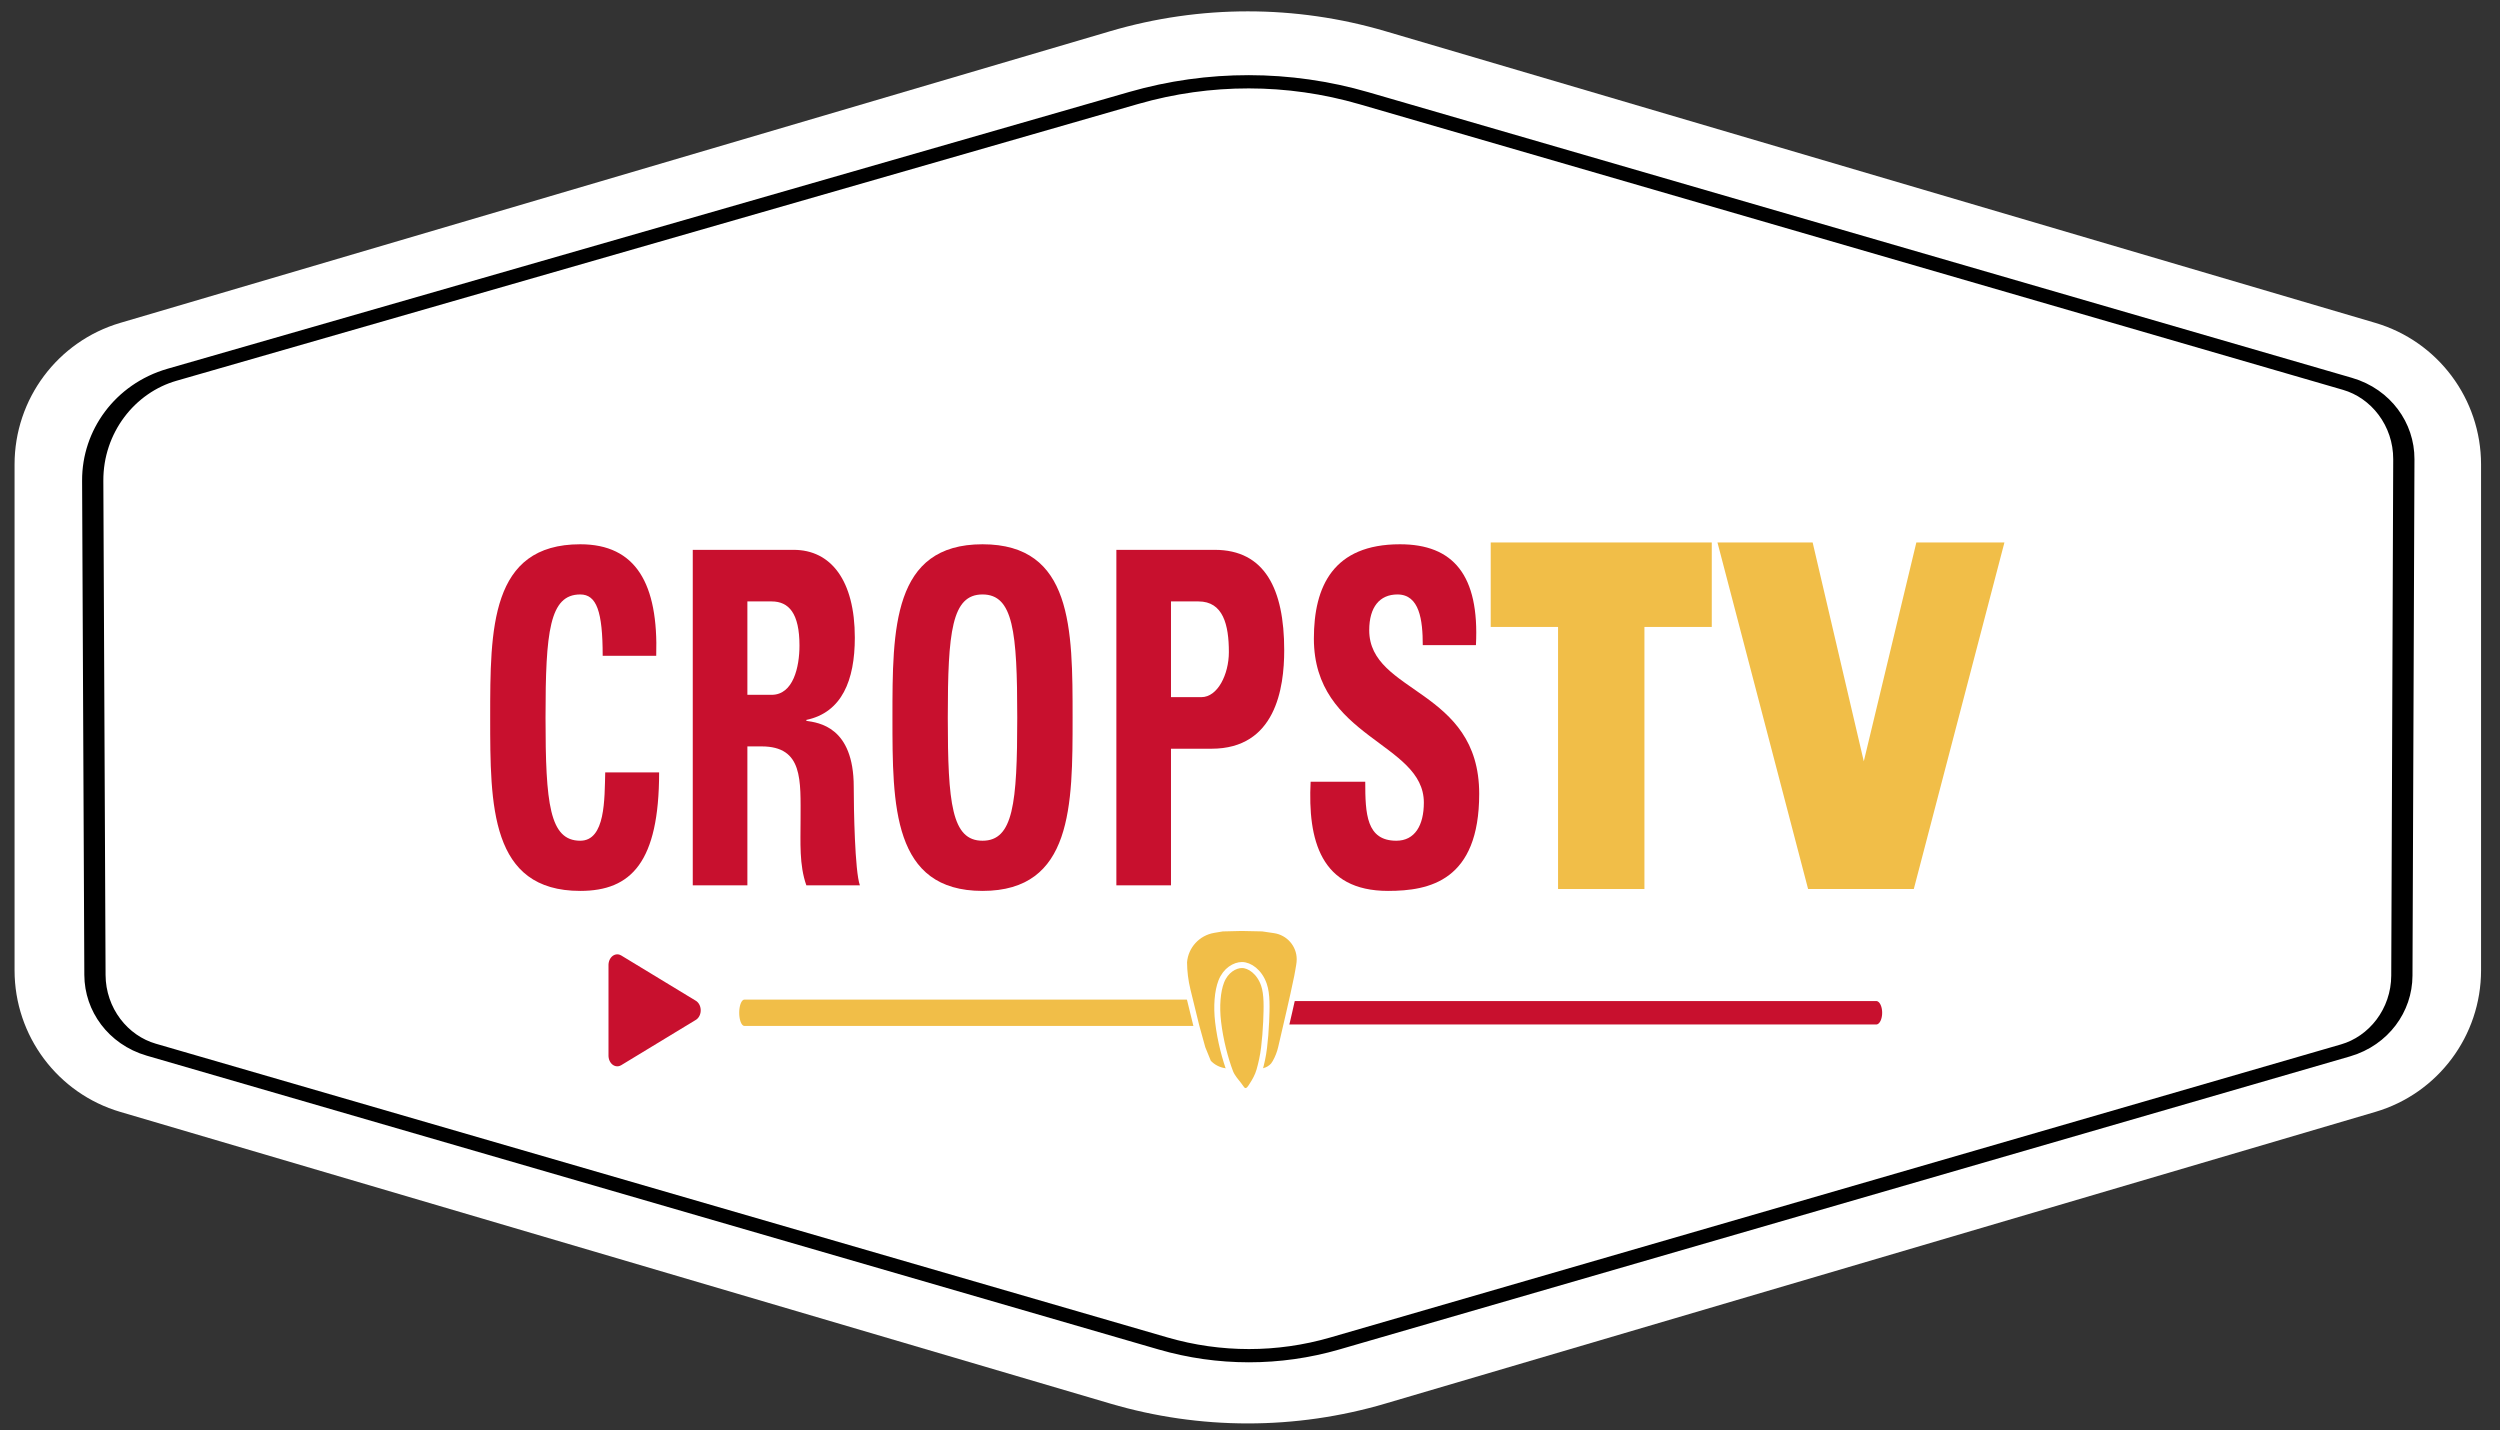
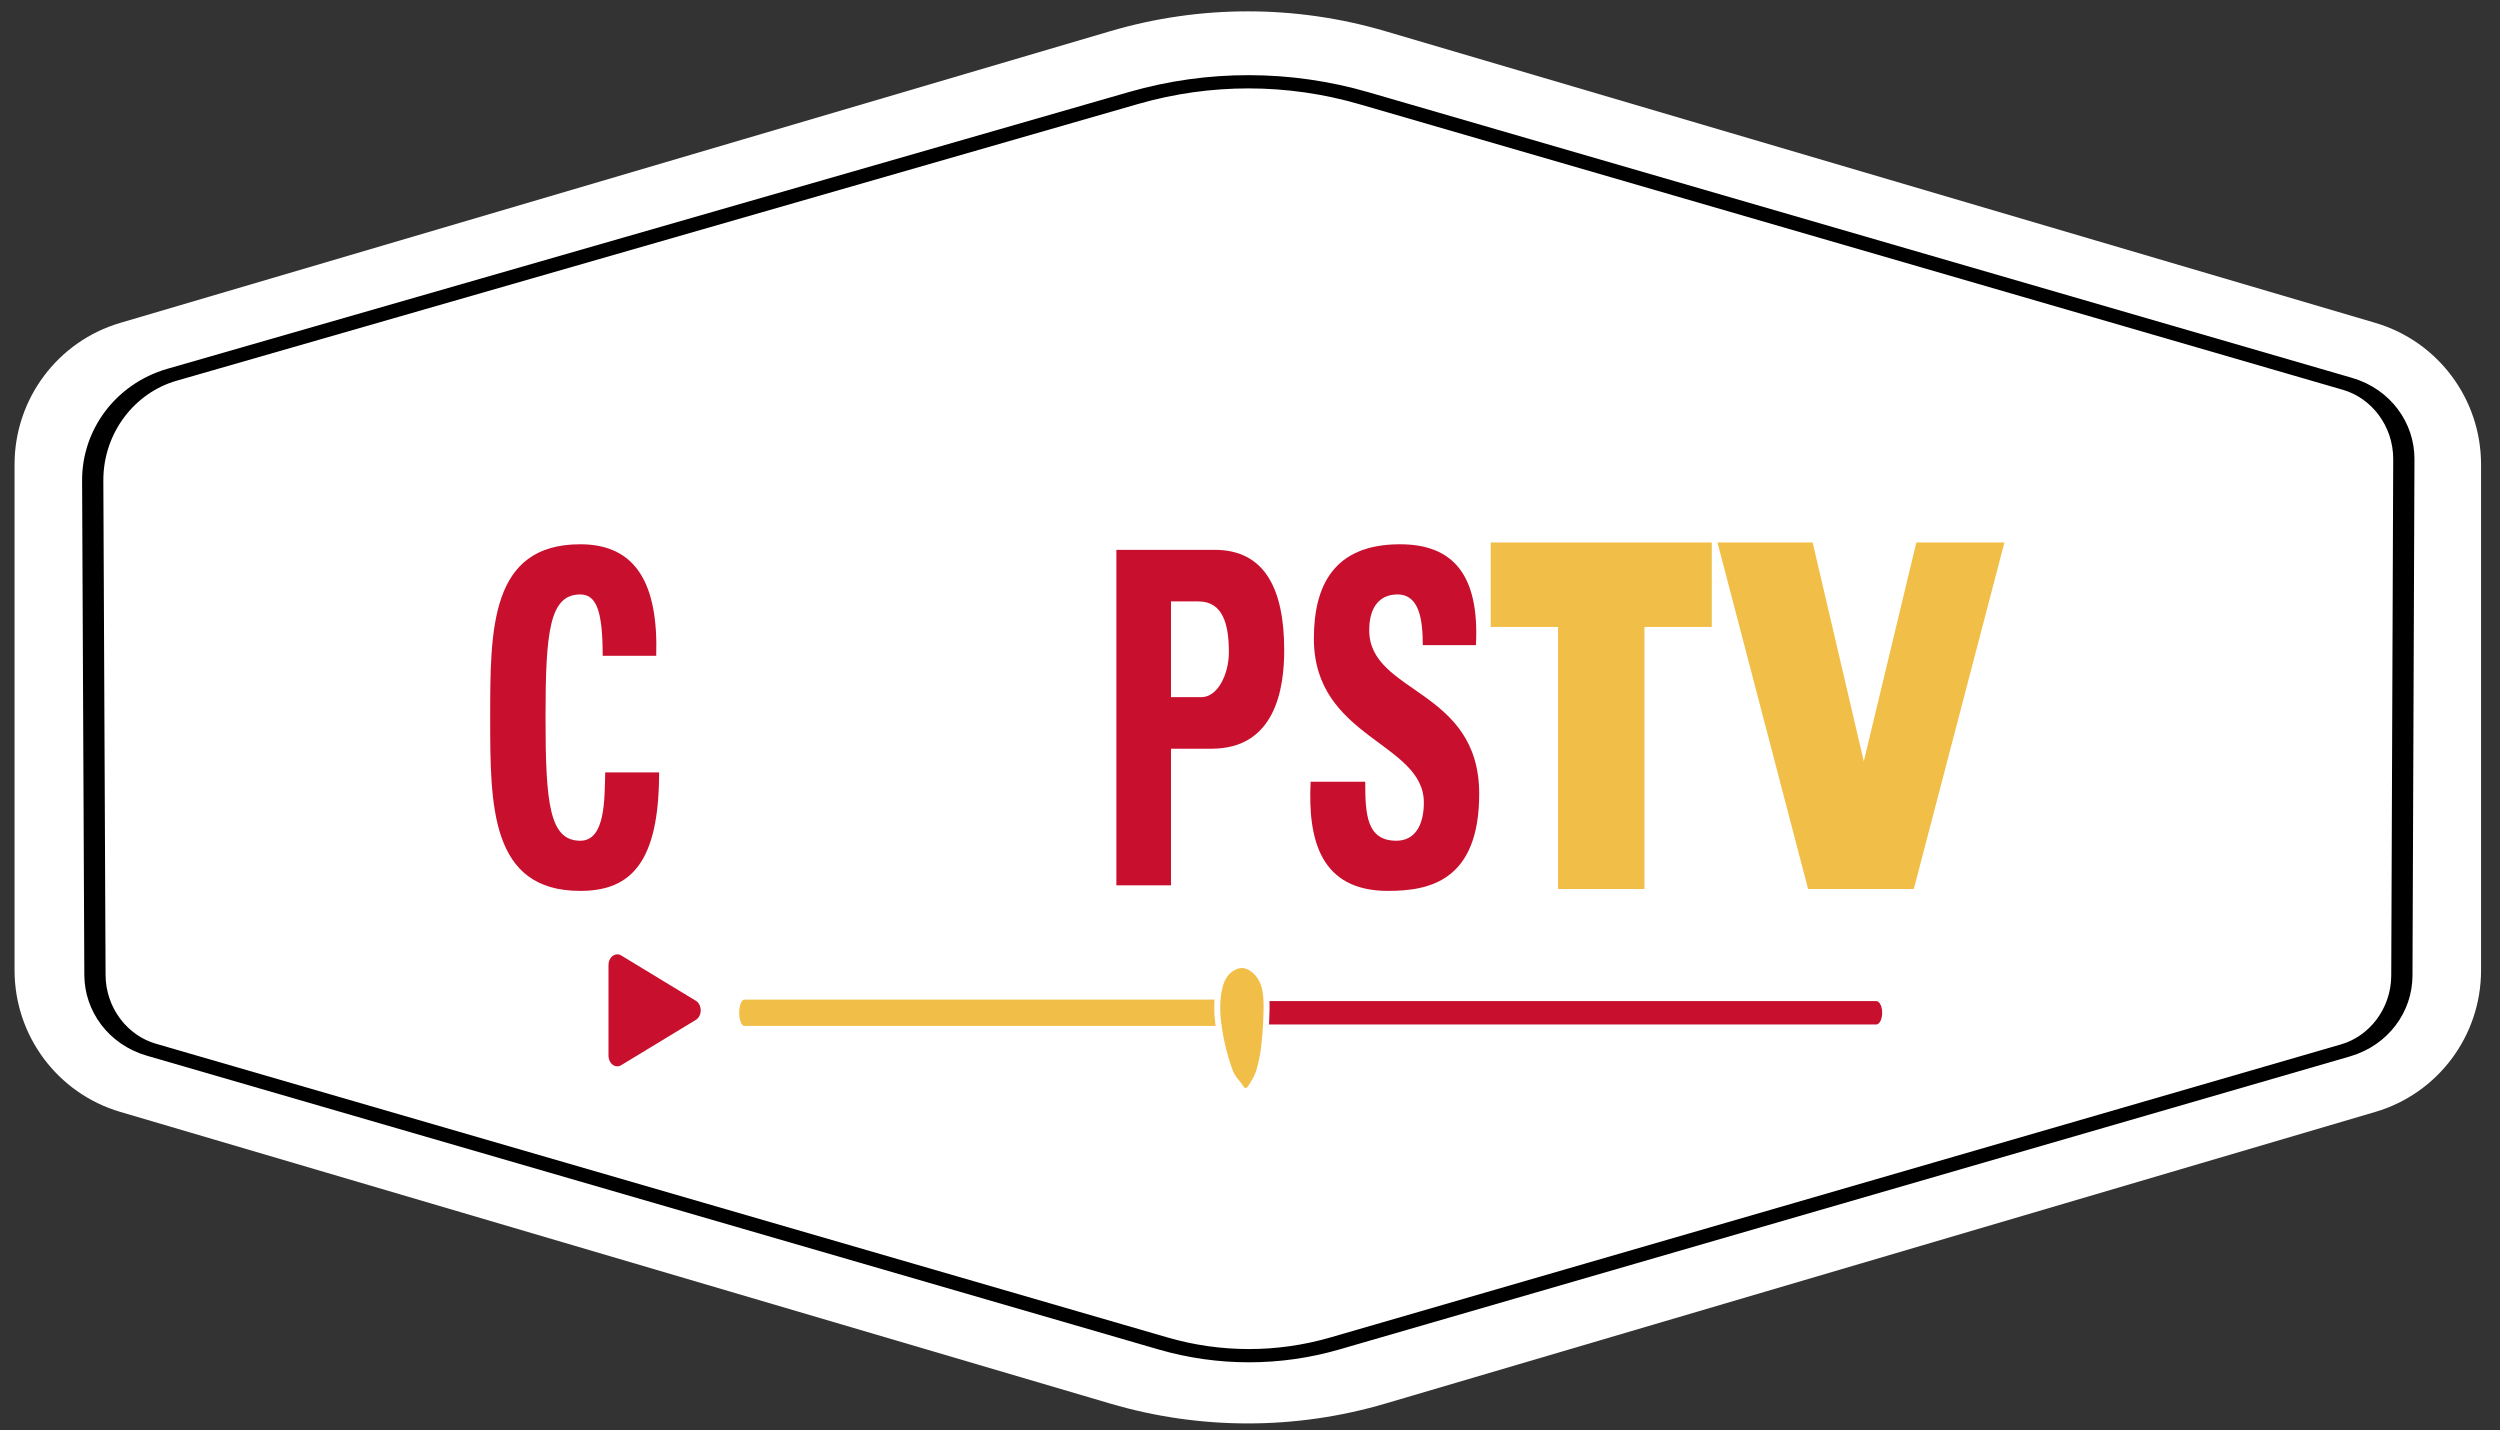
<svg xmlns="http://www.w3.org/2000/svg" xmlns:ns1="http://www.serif.com/" width="100%" height="100%" viewBox="0 0 1215 695" version="1.1" xml:space="preserve" style="fill-rule:evenodd;clip-rule:evenodd;stroke-linecap:round;stroke-linejoin:round;stroke-miterlimit:1.5;">
  <rect x="0" y="0" width="1215" height="695" fill="#333333" stroke="none" />
  <g transform="matrix(1,0,0,1,-5314,-1114)">
    <g id="ctv-solo" ns1:id="ctv solo" transform="matrix(0.966,0,0,0.881,5318.08,449.828)">
-       <rect x="-4.063" y="754.303" width="1256.58" height="788.828" style="fill:none;" />
      <g transform="matrix(1.225,0,0,1.353,3037.37,352.154)">
        <g transform="matrix(1.4,0,0,0.911,-2762.85,-183.397)">
          <path d="M525.629,541.204C551.98,529.359 580.004,529.359 606.354,541.204C679.239,573.966 831.311,642.324 896.742,671.736C915.138,680.005 927.771,705.811 927.771,735.121C927.771,796.412 927.771,900.259 927.771,961.532C927.771,990.819 915.148,1016.61 896.766,1024.87C831.34,1054.28 679.205,1122.66 606.324,1155.42C579.993,1167.26 551.99,1167.26 525.66,1155.42C452.779,1122.66 300.649,1054.28 235.22,1024.87C216.837,1016.61 204.212,990.817 204.212,961.527C204.212,900.242 204.212,796.372 204.212,735.087C204.212,705.797 216.837,680.009 235.22,671.745C300.639,642.339 452.736,573.97 525.629,541.204Z" style="fill:white;" />
        </g>
        <g transform="matrix(1.314,0,0,0.813,-2714.27,-101.325)">
          <path d="M530.42,538.966C553.931,528.108 578.874,528.156 602.369,539.104C678.513,574.584 853.624,656.178 909.782,682.345C920.245,687.221 927.43,702.644 927.388,720.143C927.244,780.792 926.917,918.66 926.773,979.12C926.732,996.514 919.56,1011.78 909.157,1016.62C850.862,1043.75 663.378,1130.97 593.23,1163.61C575.708,1171.76 557.106,1171.76 539.586,1163.6C469.383,1130.89 281.63,1043.42 223.331,1016.26C212.944,1011.42 205.781,996.177 205.732,978.807C205.572,921.933 205.22,796.407 205.036,730.905C204.967,706.284 215.091,684.587 229.824,677.784C292.544,648.819 457.205,572.777 530.42,538.966Z" style="fill:none;stroke:black;stroke-width:6.64px;" />
        </g>
      </g>
      <g transform="matrix(0.883,0,0,0.969,114.402,87.361)">
        <g transform="matrix(8.588,0,0,11.022,-3887.36,-11183.2)">
          <g transform="matrix(24,0,0,24,468.184,1122.76)">
            <path d="M0.305,0.012C0.446,0.012 0.523,-0.05 0.523,-0.243L0.374,-0.243C0.372,-0.186 0.375,-0.096 0.305,-0.096C0.22,-0.096 0.209,-0.176 0.209,-0.361C0.209,-0.546 0.22,-0.626 0.305,-0.626C0.35,-0.626 0.367,-0.59 0.367,-0.494L0.515,-0.494C0.521,-0.649 0.459,-0.734 0.305,-0.734C0.056,-0.734 0.056,-0.552 0.056,-0.361C0.056,-0.172 0.056,0.012 0.305,0.012Z" style="fill:rgb(200,16,46);fill-rule:nonzero;" />
          </g>
          <g transform="matrix(24,0,0,24,481.528,1122.76)">
-             <path d="M0.211,-0.611L0.278,-0.611C0.326,-0.611 0.355,-0.585 0.355,-0.516C0.355,-0.47 0.338,-0.41 0.278,-0.41L0.211,-0.41L0.211,-0.611ZM0.211,-0.299L0.25,-0.299C0.366,-0.299 0.358,-0.226 0.358,-0.14C0.358,-0.093 0.354,-0.044 0.374,-0L0.522,-0C0.508,-0.03 0.505,-0.166 0.505,-0.212C0.505,-0.342 0.407,-0.35 0.374,-0.354L0.374,-0.356C0.472,-0.372 0.508,-0.441 0.508,-0.533C0.508,-0.656 0.442,-0.722 0.339,-0.722L0.06,-0.722L0.06,-0L0.211,-0L0.211,-0.299Z" style="fill:rgb(200,16,46);fill-rule:nonzero;" />
-           </g>
+             </g>
          <g transform="matrix(24,0,0,24,494.872,1122.76)">
-             <path d="M0.305,-0.096C0.22,-0.096 0.209,-0.176 0.209,-0.361C0.209,-0.546 0.22,-0.626 0.305,-0.626C0.39,-0.626 0.401,-0.546 0.401,-0.361C0.401,-0.176 0.39,-0.096 0.305,-0.096ZM0.305,0.012C0.554,0.012 0.554,-0.172 0.554,-0.361C0.554,-0.552 0.554,-0.734 0.305,-0.734C0.056,-0.734 0.056,-0.552 0.056,-0.361C0.056,-0.172 0.056,0.012 0.305,0.012Z" style="fill:rgb(200,16,46);fill-rule:nonzero;" />
-           </g>
+             </g>
          <g transform="matrix(24,0,0,24,509.536,1122.76)">
            <path d="M0.215,-0.611L0.291,-0.611C0.359,-0.611 0.375,-0.561 0.375,-0.502C0.375,-0.454 0.344,-0.405 0.299,-0.405L0.215,-0.405L0.215,-0.611ZM0.064,-0L0.215,-0L0.215,-0.294L0.327,-0.294C0.504,-0.294 0.528,-0.424 0.528,-0.506C0.528,-0.638 0.474,-0.722 0.336,-0.722L0.064,-0.722L0.064,-0Z" style="fill:rgb(200,16,46);fill-rule:nonzero;" />
          </g>
          <g transform="matrix(24,0,0,24,522.88,1122.76)">
            <path d="M0.511,-0.197C0.511,-0.424 0.207,-0.412 0.207,-0.549C0.207,-0.599 0.236,-0.626 0.285,-0.626C0.346,-0.626 0.355,-0.571 0.355,-0.517L0.502,-0.517C0.512,-0.668 0.439,-0.734 0.292,-0.734C0.108,-0.734 0.054,-0.644 0.054,-0.531C0.054,-0.316 0.358,-0.308 0.358,-0.178C0.358,-0.129 0.333,-0.096 0.282,-0.096C0.199,-0.096 0.196,-0.154 0.196,-0.223L0.045,-0.223C0.037,-0.098 0.072,0.012 0.259,0.012C0.374,0.012 0.511,-0.01 0.511,-0.197Z" style="fill:rgb(200,16,46);fill-rule:nonzero;" />
          </g>
        </g>
        <g transform="matrix(0.612,0,0,1.033,-1210.9,-2784.62)">
          <g transform="matrix(264.525,0,0,264.525,3141.9,3851.48)">
            <path d="M0.256,-0L0.56,-0L0.56,-0.546L0.797,-0.546L0.797,-0.722L0.019,-0.722L0.019,-0.546L0.256,-0.546L0.256,-0Z" style="fill:rgb(241,190,72);fill-rule:nonzero;" />
          </g>
          <g transform="matrix(264.525,0,0,264.525,3357.76,3851.48)">
            <path d="M0.32,-0L0.692,-0L1.011,-0.722L0.701,-0.722L0.516,-0.266L0.336,-0.722L0.001,-0.722L0.32,-0Z" style="fill:rgb(241,190,72);fill-rule:nonzero;" />
          </g>
        </g>
      </g>
      <g transform="matrix(1.129,0,0,1.239,-85.397,-239.718)">
        <g transform="matrix(0.132,0,0,0.335,360.271,804.246)">
          <path d="M328.363,1339.14L1997.29,1339.14" style="fill:none;stroke:rgb(241,190,72);stroke-width:34.98px;stroke-miterlimit:1;" />
        </g>
        <g transform="matrix(0.17,0,0,0.335,568.436,804.246)">
          <path d="M328.363,1339.14L1997.29,1339.14" style="fill:none;stroke:rgb(200,16,46);stroke-width:31.18px;stroke-linejoin:miter;stroke-miterlimit:3;" />
        </g>
        <g transform="matrix(-4.59828e-17,0.256,-0.211,-3.97804e-17,634.887,1408.69)">
          <path d="M-612.968,1206.87L-534.14,1364.53L-691.796,1364.53L-612.968,1206.87Z" style="fill:rgb(200,16,46);stroke:rgb(200,16,46);stroke-width:37.11px;stroke-linecap:butt;stroke-miterlimit:1;" />
        </g>
        <g transform="matrix(0.041,0,0,0.041,718.69,1214.09)">
          <g transform="matrix(1.076,0,0,1.156,262.469,-52.085)">
-             <path d="M-1777.66,359.477C-1778.3,222.197 -1886.59,105.969 -2032.44,86.023C-2099.63,76.834 -2153.83,69.422 -2153.83,69.422L-2363.9,65.341L-2556.56,69.707C-2556.56,69.707 -2593.84,75.526 -2644.56,83.445C-2807.24,108.844 -2930.56,233.977 -2943.81,387.096L-2943.82,387.126C-2943.24,476.253 -2931.42,565.008 -2908.61,651.568C-2872.21,789.722 -2819.9,988.218 -2819.9,988.218L-2757.88,1196.74L-2699.06,1331.08C-2699.06,1331.08 -2699.05,1331.08 -2699.05,1331.09C-2653.64,1377.2 -2591.92,1406.54 -2525.18,1413.74C-2489.7,1417.57 -2458.74,1420.91 -2458.74,1420.91L-2327.12,1574.59L-2205.1,1427.32C-2205.1,1427.32 -2167.56,1418.63 -2136.96,1411.55C-2100.6,1403.12 -2067.86,1384.58 -2043.1,1358.38C-2036.88,1349.47 -2029.96,1341.07 -2023.85,1331.08C-1998.05,1288.89 -1977.09,1238.96 -1965.51,1191.9C-1906.21,950.837 -1853.2,749.784 -1802.81,521.278C-1795.4,487.699 -1790.18,453.958 -1783.61,420.034C-1779.6,400.077 -1777.63,379.812 -1777.73,359.51C-1777.66,359.499 -1777.66,359.488 -1777.66,359.477Z" style="fill:rgb(241,190,72);stroke:white;stroke-width:58.51px;stroke-miterlimit:1;" />
-           </g>
+             </g>
          <g transform="matrix(1.358,0,0,1.367,-4084.68,-479.427)">
            <path d="M1331.41,663.188C1391.57,663.188 1471.24,715.876 1507.24,819.913C1533.26,895.122 1529.9,1001.22 1524.93,1114.6C1521.83,1185.24 1515.92,1255.18 1508.13,1319.93C1500.15,1386.36 1486.24,1446.08 1471.56,1497.99C1457.96,1546.14 1433.83,1586.22 1413.81,1617.23C1396.76,1643.62 1385.48,1664.78 1356.19,1664.28C1335.8,1663.93 1322.35,1636.93 1304.5,1614C1287.39,1592.02 1252.15,1553 1237.6,1515.2C1198.56,1413.77 1157.95,1265.27 1140.27,1114.6C1125.72,990.64 1135.25,872.163 1165.5,794.467C1200.81,703.782 1275.59,663.188 1331.41,663.188Z" style="fill:rgb(241,190,72);stroke:white;stroke-width:47.7px;stroke-linecap:butt;stroke-miterlimit:1;" />
          </g>
        </g>
      </g>
    </g>
  </g>
</svg>